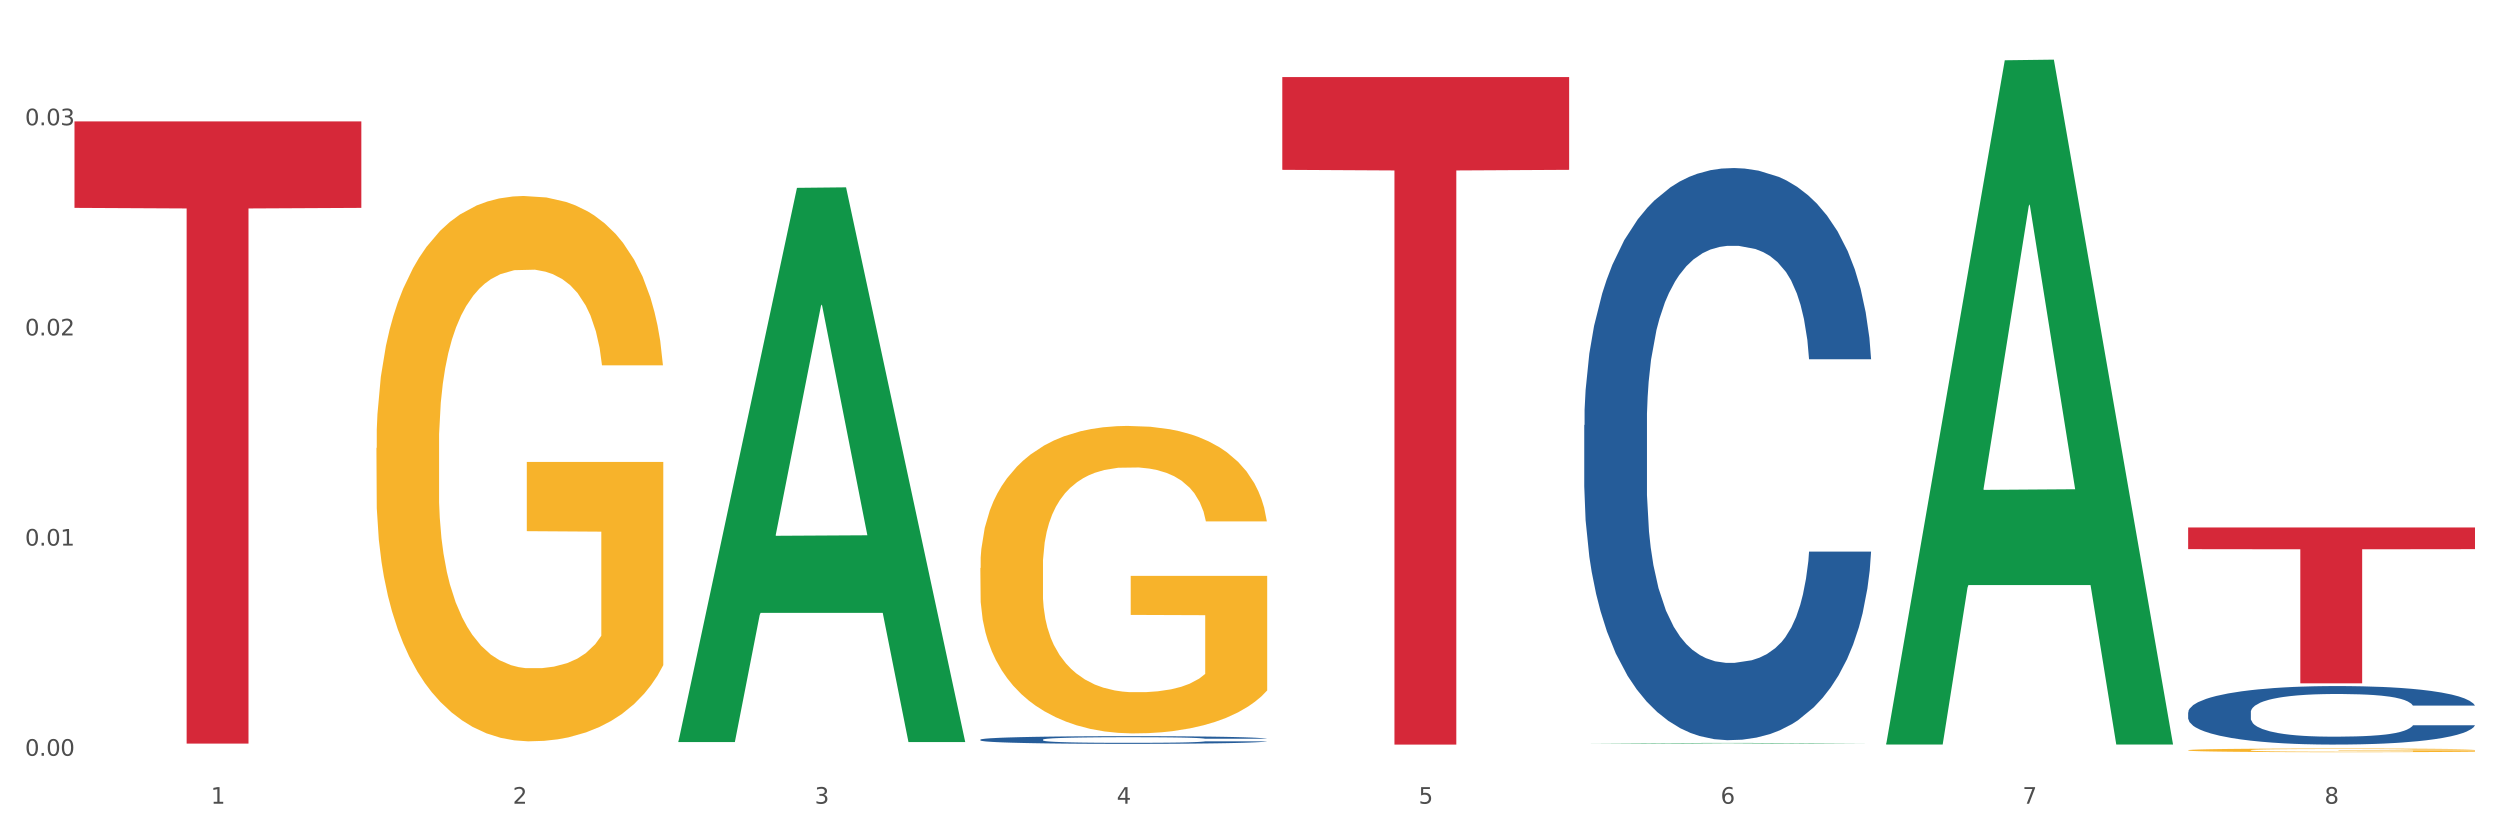
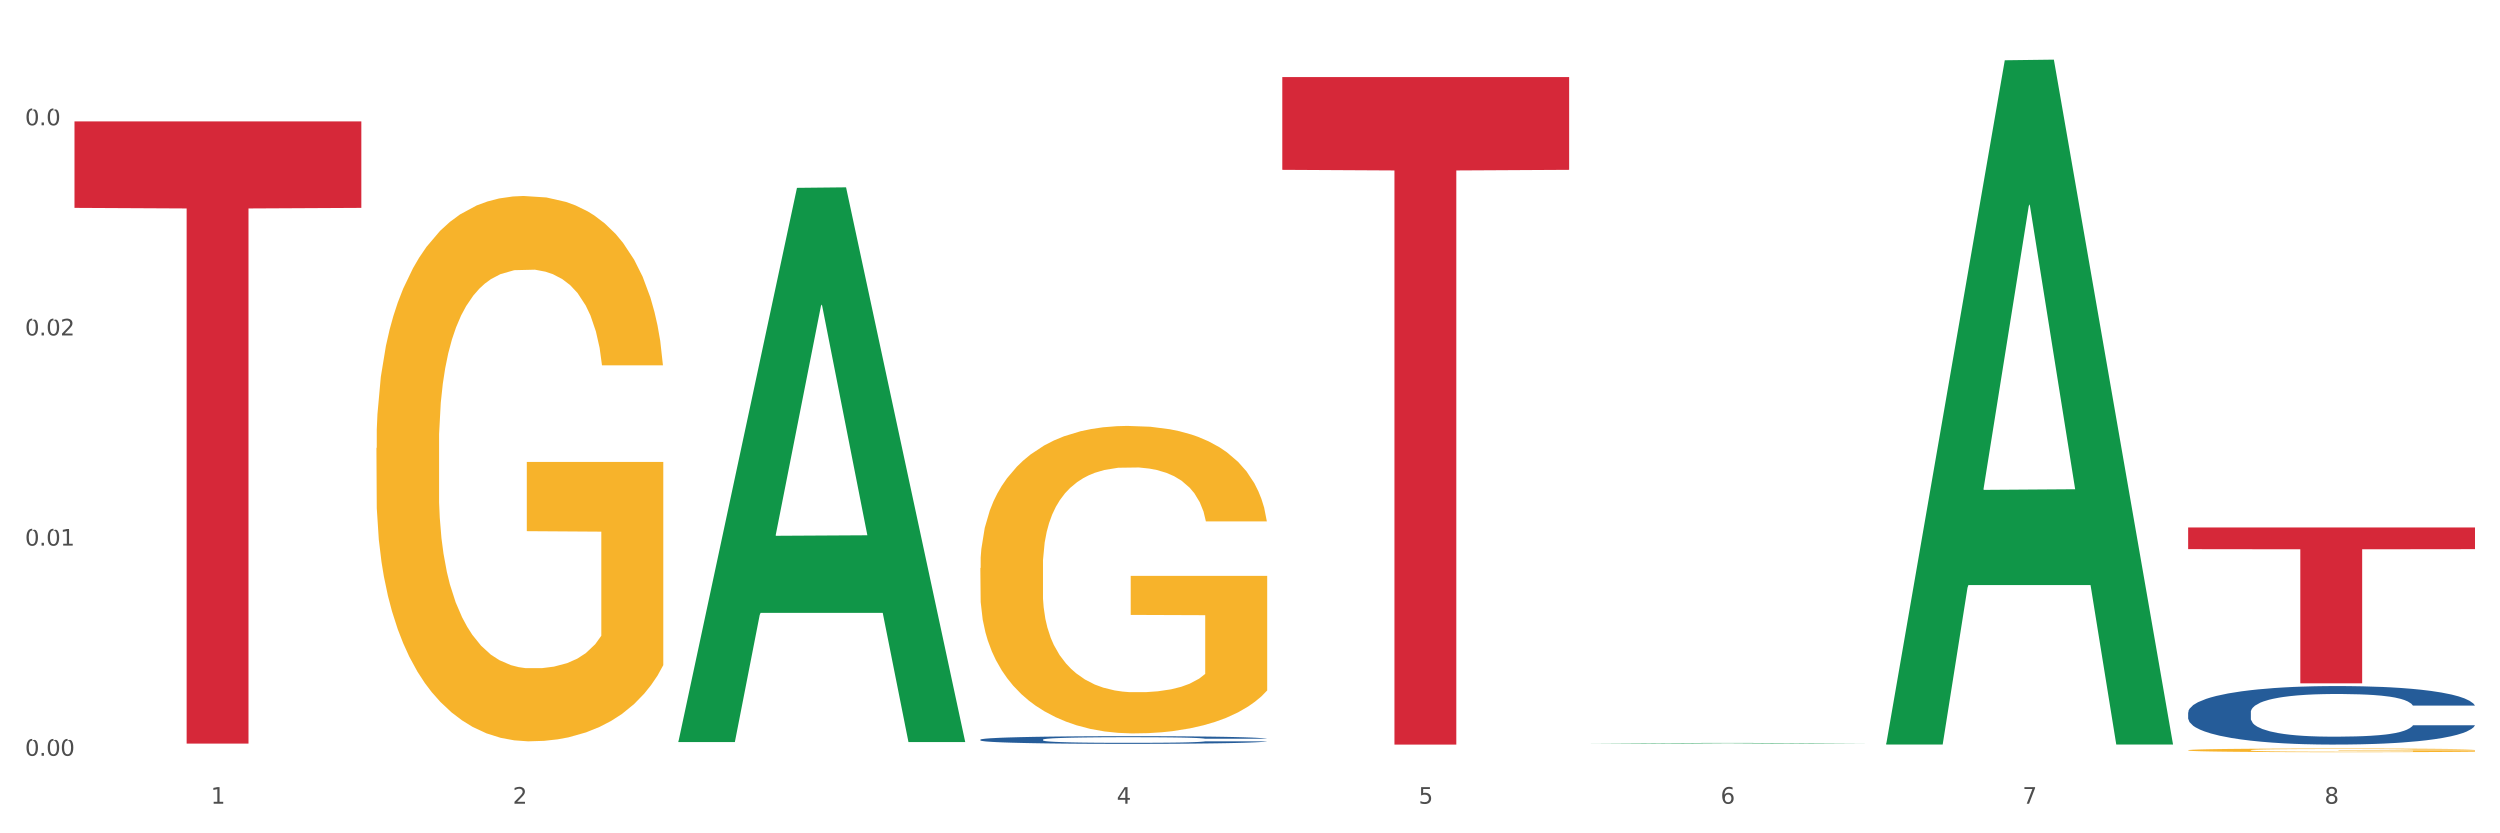
<svg xmlns="http://www.w3.org/2000/svg" xmlns:xlink="http://www.w3.org/1999/xlink" width="1080pt" height="360pt" viewBox="0 0 1080 360" version="1.1">
  <rect x="0" y="0" width="1080" height="360" fill="#333333" stroke="none" />
  <defs>
    <style type="text/css">*{stroke-linejoin: round; stroke-linecap: butt}</style>
  </defs>
  <g id="figure_1">
    <g id="patch_1">
      <path d="M 0 360  L 1080 360  L 1080 0  L 0 0  z " style="fill: #ffffff; stroke: #ffffff; stroke-linejoin: miter" />
    </g>
    <g id="axes_1">
      <g id="matplotlib.axis_1">
        <g id="xtick_1">
          <g id="text_1">
            <g style="fill: #4d4d4d" transform="translate(91.082 347.204) scale(0.096 -0.096)">
              <defs>
                <path id="DejaVuSans-31" d="M 794 531  L 1825 531  L 1825 4091  L 703 3866  L 703 4441  L 1819 4666  L 2450 4666  L 2450 531  L 3481 531  L 3481 0  L 794 0  L 794 531  z " transform="scale(0.016)" />
              </defs>
              <use xlink:href="#DejaVuSans-31" />
            </g>
          </g>
        </g>
        <g id="xtick_2">
          <g id="text_2">
            <g style="fill: #4d4d4d" transform="translate(221.525 347.204) scale(0.096 -0.096)">
              <defs>
                <path id="DejaVuSans-32" d="M 1228 531  L 3431 531  L 3431 0  L 469 0  L 469 531  Q 828 903 1448 1529  Q 2069 2156 2228 2338  Q 2531 2678 2651 2914  Q 2772 3150 2772 3378  Q 2772 3750 2511 3984  Q 2250 4219 1831 4219  Q 1534 4219 1204 4116  Q 875 4013 500 3803  L 500 4441  Q 881 4594 1212 4672  Q 1544 4750 1819 4750  Q 2544 4750 2975 4387  Q 3406 4025 3406 3419  Q 3406 3131 3298 2873  Q 3191 2616 2906 2266  Q 2828 2175 2409 1742  Q 1991 1309 1228 531  z " transform="scale(0.016)" />
              </defs>
              <use xlink:href="#DejaVuSans-32" />
            </g>
          </g>
        </g>
        <g id="xtick_3">
          <g id="text_3">
            <g style="fill: #4d4d4d" transform="translate(351.968 347.204) scale(0.096 -0.096)">
              <defs>
-                 <path id="DejaVuSans-33" d="M 2597 2516  Q 3050 2419 3304 2112  Q 3559 1806 3559 1356  Q 3559 666 3084 287  Q 2609 -91 1734 -91  Q 1441 -91 1130 -33  Q 819 25 488 141  L 488 750  Q 750 597 1062 519  Q 1375 441 1716 441  Q 2309 441 2620 675  Q 2931 909 2931 1356  Q 2931 1769 2642 2001  Q 2353 2234 1838 2234  L 1294 2234  L 1294 2753  L 1863 2753  Q 2328 2753 2575 2939  Q 2822 3125 2822 3475  Q 2822 3834 2567 4026  Q 2313 4219 1838 4219  Q 1578 4219 1281 4162  Q 984 4106 628 3988  L 628 4550  Q 988 4650 1302 4700  Q 1616 4750 1894 4750  Q 2613 4750 3031 4423  Q 3450 4097 3450 3541  Q 3450 3153 3228 2886  Q 3006 2619 2597 2516  z " transform="scale(0.016)" />
-               </defs>
+                 </defs>
              <use xlink:href="#DejaVuSans-33" />
            </g>
          </g>
        </g>
        <g id="xtick_4">
          <g id="text_4">
            <g style="fill: #4d4d4d" transform="translate(482.412 347.204) scale(0.096 -0.096)">
              <defs>
                <path id="DejaVuSans-34" d="M 2419 4116  L 825 1625  L 2419 1625  L 2419 4116  z M 2253 4666  L 3047 4666  L 3047 1625  L 3713 1625  L 3713 1100  L 3047 1100  L 3047 0  L 2419 0  L 2419 1100  L 313 1100  L 313 1709  L 2253 4666  z " transform="scale(0.016)" />
              </defs>
              <use xlink:href="#DejaVuSans-34" />
            </g>
          </g>
        </g>
        <g id="xtick_5">
          <g id="text_5">
            <g style="fill: #4d4d4d" transform="translate(612.855 347.204) scale(0.096 -0.096)">
              <defs>
                <path id="DejaVuSans-35" d="M 691 4666  L 3169 4666  L 3169 4134  L 1269 4134  L 1269 2991  Q 1406 3038 1543 3061  Q 1681 3084 1819 3084  Q 2600 3084 3056 2656  Q 3513 2228 3513 1497  Q 3513 744 3044 326  Q 2575 -91 1722 -91  Q 1428 -91 1123 -41  Q 819 9 494 109  L 494 744  Q 775 591 1075 516  Q 1375 441 1709 441  Q 2250 441 2565 725  Q 2881 1009 2881 1497  Q 2881 1984 2565 2268  Q 2250 2553 1709 2553  Q 1456 2553 1204 2497  Q 953 2441 691 2322  L 691 4666  z " transform="scale(0.016)" />
              </defs>
              <use xlink:href="#DejaVuSans-35" />
            </g>
          </g>
        </g>
        <g id="xtick_6">
          <g id="text_6">
            <g style="fill: #4d4d4d" transform="translate(743.299 347.204) scale(0.096 -0.096)">
              <defs>
                <path id="DejaVuSans-36" d="M 2113 2584  Q 1688 2584 1439 2293  Q 1191 2003 1191 1497  Q 1191 994 1439 701  Q 1688 409 2113 409  Q 2538 409 2786 701  Q 3034 994 3034 1497  Q 3034 2003 2786 2293  Q 2538 2584 2113 2584  z M 3366 4563  L 3366 3988  Q 3128 4100 2886 4159  Q 2644 4219 2406 4219  Q 1781 4219 1451 3797  Q 1122 3375 1075 2522  Q 1259 2794 1537 2939  Q 1816 3084 2150 3084  Q 2853 3084 3261 2657  Q 3669 2231 3669 1497  Q 3669 778 3244 343  Q 2819 -91 2113 -91  Q 1303 -91 875 529  Q 447 1150 447 2328  Q 447 3434 972 4092  Q 1497 4750 2381 4750  Q 2619 4750 2861 4703  Q 3103 4656 3366 4563  z " transform="scale(0.016)" />
              </defs>
              <use xlink:href="#DejaVuSans-36" />
            </g>
          </g>
        </g>
        <g id="xtick_7">
          <g id="text_7">
            <g style="fill: #4d4d4d" transform="translate(873.742 347.204) scale(0.096 -0.096)">
              <defs>
                <path id="DejaVuSans-37" d="M 525 4666  L 3525 4666  L 3525 4397  L 1831 0  L 1172 0  L 2766 4134  L 525 4134  L 525 4666  z " transform="scale(0.016)" />
              </defs>
              <use xlink:href="#DejaVuSans-37" />
            </g>
          </g>
        </g>
        <g id="xtick_8">
          <g id="text_8">
            <g style="fill: #4d4d4d" transform="translate(1004.185 347.204) scale(0.096 -0.096)">
              <defs>
                <path id="DejaVuSans-38" d="M 2034 2216  Q 1584 2216 1326 1975  Q 1069 1734 1069 1313  Q 1069 891 1326 650  Q 1584 409 2034 409  Q 2484 409 2743 651  Q 3003 894 3003 1313  Q 3003 1734 2745 1975  Q 2488 2216 2034 2216  z M 1403 2484  Q 997 2584 770 2862  Q 544 3141 544 3541  Q 544 4100 942 4425  Q 1341 4750 2034 4750  Q 2731 4750 3128 4425  Q 3525 4100 3525 3541  Q 3525 3141 3298 2862  Q 3072 2584 2669 2484  Q 3125 2378 3379 2068  Q 3634 1759 3634 1313  Q 3634 634 3220 271  Q 2806 -91 2034 -91  Q 1263 -91 848 271  Q 434 634 434 1313  Q 434 1759 690 2068  Q 947 2378 1403 2484  z M 1172 3481  Q 1172 3119 1398 2916  Q 1625 2713 2034 2713  Q 2441 2713 2670 2916  Q 2900 3119 2900 3481  Q 2900 3844 2670 4047  Q 2441 4250 2034 4250  Q 1625 4250 1398 4047  Q 1172 3844 1172 3481  z " transform="scale(0.016)" />
              </defs>
              <use xlink:href="#DejaVuSans-38" />
            </g>
          </g>
        </g>
        <g id="xtick_9" />
        <g id="xtick_10" />
        <g id="xtick_11" />
        <g id="xtick_12" />
        <g id="xtick_13" />
        <g id="xtick_14" />
        <g id="xtick_15" />
      </g>
      <g id="matplotlib.axis_2">
        <g id="ytick_1">
          <g id="text_9">
            <g style="fill: #4d4d4d" transform="translate(10.8 326.495) scale(0.096 -0.096)">
              <defs>
-                 <path id="DejaVuSans-30" d="M 2034 4250  Q 1547 4250 1301 3770  Q 1056 3291 1056 2328  Q 1056 1369 1301 889  Q 1547 409 2034 409  Q 2525 409 2770 889  Q 3016 1369 3016 2328  Q 3016 3291 2770 3770  Q 2525 4250 2034 4250  z M 2034 4750  Q 2819 4750 3233 4129  Q 3647 3509 3647 2328  Q 3647 1150 3233 529  Q 2819 -91 2034 -91  Q 1250 -91 836 529  Q 422 1150 422 2328  Q 422 3509 836 4129  Q 1250 4750 2034 4750  z " transform="scale(0.016)" />
+                 <path id="DejaVuSans-30" d="M 2034 4250  Q 1547 4250 1301 3770  Q 1056 3291 1056 2328  Q 1056 1369 1301 889  Q 1547 409 2034 409  Q 2525 409 2770 889  Q 3016 1369 3016 2328  Q 3016 3291 2770 3770  Q 2525 4250 2034 4250  z Q 2819 4750 3233 4129  Q 3647 3509 3647 2328  Q 3647 1150 3233 529  Q 2819 -91 2034 -91  Q 1250 -91 836 529  Q 422 1150 422 2328  Q 422 3509 836 4129  Q 1250 4750 2034 4750  z " transform="scale(0.016)" />
                <path id="DejaVuSans-2e" d="M 684 794  L 1344 794  L 1344 0  L 684 0  L 684 794  z " transform="scale(0.016)" />
              </defs>
              <use xlink:href="#DejaVuSans-30" />
              <use xlink:href="#DejaVuSans-2e" transform="translate(63.623 0)" />
              <use xlink:href="#DejaVuSans-30" transform="translate(95.41 0)" />
              <use xlink:href="#DejaVuSans-30" transform="translate(159.033 0)" />
            </g>
          </g>
        </g>
        <g id="ytick_2">
          <g id="text_10">
            <g style="fill: #4d4d4d" transform="translate(10.8 235.705) scale(0.096 -0.096)">
              <use xlink:href="#DejaVuSans-30" />
              <use xlink:href="#DejaVuSans-2e" transform="translate(63.623 0)" />
              <use xlink:href="#DejaVuSans-30" transform="translate(95.41 0)" />
              <use xlink:href="#DejaVuSans-31" transform="translate(159.033 0)" />
            </g>
          </g>
        </g>
        <g id="ytick_3">
          <g id="text_11">
            <g style="fill: #4d4d4d" transform="translate(10.8 144.915) scale(0.096 -0.096)">
              <use xlink:href="#DejaVuSans-30" />
              <use xlink:href="#DejaVuSans-2e" transform="translate(63.623 0)" />
              <use xlink:href="#DejaVuSans-30" transform="translate(95.41 0)" />
              <use xlink:href="#DejaVuSans-32" transform="translate(159.033 0)" />
            </g>
          </g>
        </g>
        <g id="ytick_4">
          <g id="text_12">
            <g style="fill: #4d4d4d" transform="translate(10.8 54.125) scale(0.096 -0.096)">
              <use xlink:href="#DejaVuSans-30" />
              <use xlink:href="#DejaVuSans-2e" transform="translate(63.623 0)" />
              <use xlink:href="#DejaVuSans-30" transform="translate(95.41 0)" />
              <use xlink:href="#DejaVuSans-33" transform="translate(159.033 0)" />
            </g>
          </g>
        </g>
        <g id="ytick_5" />
        <g id="ytick_6" />
        <g id="ytick_7" />
      </g>
      <g id="PolyCollection_1">
        <path d="M 293.062 320.118  L 293.19 319.893  L 344.291 81.15  L 365.498 80.925  L 416.983 320.568  L 392.454 320.568  L 381.34 264.764  L 328.577 264.764  L 328.194 265.664  L 317.463 320.568  L 293.062 320.568  L 293.062 320.118  L 335.221 231.462  L 374.696 231.237  L 355.15 132.004  L 354.895 131.554  L 354.639 132.229  L 335.093 231.237  L 335.221 231.462  L 293.062 320.118  z " clip-path="url(#p32c365598c)" style="fill: #109648" />
        <path d="M 945.279 307.738  L 945.425 307.715  L 945.425 307.068  L 945.865 306.191  L 947.476 304.575  L 949.527 303.351  L 953.042 301.919  L 954.946 301.319  L 957.437 300.65  L 962.563 299.564  L 968.422 298.641  L 972.524 298.133  L 975.6 297.81  L 982.484 297.232  L 986.439 296.979  L 990.541 296.771  L 994.056 296.632  L 999.915 296.471  L 1004.603 296.401  L 1010.022 296.378  L 1014.563 296.401  L 1020.569 296.494  L 1029.358 296.771  L 1032.727 296.932  L 1037.268 297.209  L 1041.955 297.579  L 1045.763 297.948  L 1050.158 298.479  L 1054.699 299.172  L 1059.093 300.049  L 1062.169 300.857  L 1064.659 301.712  L 1066.856 302.751  L 1068.468 303.882  L 1069.2 304.828  L 1042.394 304.828  L 1041.662 303.974  L 1040.197 303.051  L 1038.732 302.427  L 1037.121 301.919  L 1034.631 301.342  L 1032.434 300.973  L 1028.772 300.534  L 1025.403 300.257  L 1022.62 300.095  L 1019.251 299.957  L 1012.073 299.818  L 1006.946 299.818  L 1003.724 299.865  L 999.769 299.98  L 996.4 300.142  L 992.445 300.419  L 989.369 300.719  L 986.293 301.111  L 984.535 301.388  L 981.899 301.896  L 980.141 302.312  L 977.797 303.028  L 976.479 303.536  L 974.135 304.852  L 973.11 305.821  L 972.67 306.491  L 972.377 307.23  L 972.377 310.831  L 973.256 312.448  L 973.989 313.14  L 975.16 313.925  L 977.358 314.941  L 980.58 315.934  L 983.949 316.65  L 986.732 317.088  L 989.369 317.412  L 992.006 317.666  L 995.228 317.896  L 997.865 318.035  L 1001.82 318.173  L 1006.507 318.243  L 1010.169 318.243  L 1017.639 318.127  L 1021.008 318.012  L 1024.231 317.85  L 1027.746 317.596  L 1030.53 317.319  L 1032.141 317.111  L 1034.777 316.673  L 1036.828 316.211  L 1038.586 315.68  L 1039.758 315.218  L 1041.076 314.526  L 1042.101 313.741  L 1042.394 313.325  L 1069.2 313.325  L 1068.614 314.156  L 1067.589 314.964  L 1065.538 316.049  L 1063.927 316.673  L 1061.437 317.435  L 1058.8 318.081  L 1055.138 318.797  L 1051.769 319.328  L 1048.254 319.79  L 1044.445 320.205  L 1037.561 320.782  L 1035.07 320.944  L 1029.797 321.221  L 1025.696 321.383  L 1019.69 321.544  L 1013.538 321.637  L 1007.093 321.66  L 1001.38 321.614  L 995.082 321.475  L 991.127 321.337  L 986.732 321.129  L 981.606 320.806  L 976.772 320.413  L 972.231 319.951  L 967.983 319.42  L 964.028 318.82  L 958.901 317.827  L 955.093 316.857  L 952.31 315.957  L 950.406 315.195  L 948.501 314.225  L 947.476 313.556  L 945.865 311.94  L 945.279 310.439  L 945.279 307.738  z " clip-path="url(#p32c365598c)" style="fill: #255c99" />
-         <path d="M 684.392 183.651  L 684.538 183.425  L 684.538 177.105  L 684.978 168.527  L 686.589 152.725  L 688.64 140.761  L 692.155 126.766  L 694.06 120.897  L 696.55 114.35  L 701.677 103.741  L 707.536 94.711  L 711.637 89.745  L 714.713 86.585  L 721.598 80.941  L 725.553 78.458  L 729.654 76.427  L 733.169 75.072  L 739.029 73.492  L 743.716 72.815  L 749.136 72.589  L 753.677 72.815  L 759.682 73.718  L 768.471 76.427  L 771.84 78.007  L 776.381 80.716  L 781.068 84.327  L 784.877 87.939  L 789.271 93.131  L 793.812 99.903  L 798.206 108.481  L 801.282 116.382  L 803.772 124.734  L 805.97 134.892  L 807.581 145.953  L 808.313 155.208  L 781.508 155.208  L 780.775 146.856  L 779.31 137.827  L 777.846 131.732  L 776.234 126.766  L 773.744 121.122  L 771.547 117.511  L 767.885 113.222  L 764.516 110.513  L 761.733 108.933  L 758.364 107.578  L 751.186 106.224  L 746.06 106.224  L 742.837 106.675  L 738.882 107.804  L 735.513 109.384  L 731.558 112.093  L 728.482 115.027  L 725.406 118.865  L 723.648 121.574  L 721.012 126.54  L 719.254 130.603  L 716.91 137.601  L 715.592 142.567  L 713.248 155.434  L 712.223 164.915  L 711.784 171.461  L 711.491 178.685  L 711.491 213.9  L 712.369 229.701  L 713.102 236.473  L 714.274 244.148  L 716.471 254.081  L 719.693 263.787  L 723.062 270.785  L 725.846 275.074  L 728.482 278.234  L 731.119 280.717  L 734.341 282.975  L 736.978 284.329  L 740.933 285.683  L 745.62 286.361  L 749.282 286.361  L 756.753 285.232  L 760.122 284.103  L 763.344 282.523  L 766.86 280.04  L 769.643 277.331  L 771.254 275.3  L 773.891 271.011  L 775.941 266.496  L 777.699 261.304  L 778.871 256.789  L 780.189 250.017  L 781.215 242.342  L 781.508 238.279  L 808.313 238.279  L 807.727 246.406  L 806.702 254.306  L 804.651 264.916  L 803.04 271.011  L 800.55 278.46  L 797.913 284.781  L 794.251 291.778  L 790.882 296.97  L 787.367 301.485  L 783.558 305.548  L 776.674 311.192  L 774.184 312.772  L 768.91 315.481  L 764.809 317.061  L 758.803 318.641  L 752.651 319.544  L 746.206 319.77  L 740.493 319.318  L 734.195 317.964  L 730.24 316.609  L 725.846 314.578  L 720.719 311.417  L 715.885 307.58  L 711.344 303.065  L 707.096 297.873  L 703.141 292.004  L 698.015 282.297  L 694.206 272.817  L 691.423 264.013  L 689.519 256.564  L 687.615 247.083  L 686.589 240.536  L 684.978 224.735  L 684.392 210.062  L 684.392 183.651  z " clip-path="url(#p32c365598c)" style="fill: #255c99" />
        <path d="M 423.505 319.519  L 423.652 319.516  L 423.652 319.431  L 424.091 319.316  L 425.702 319.104  L 427.753 318.943  L 431.269 318.755  L 433.173 318.676  L 435.663 318.588  L 440.79 318.446  L 446.649 318.324  L 450.75 318.258  L 453.826 318.215  L 460.711 318.139  L 464.666 318.106  L 468.767 318.079  L 472.283 318.06  L 478.142 318.039  L 482.829 318.03  L 488.249 318.027  L 492.79 318.03  L 498.795 318.042  L 507.584 318.079  L 510.953 318.1  L 515.494 318.136  L 520.181 318.185  L 523.99 318.233  L 528.384 318.303  L 532.925 318.394  L 537.319 318.509  L 540.395 318.615  L 542.886 318.728  L 545.083 318.864  L 546.694 319.013  L 547.426 319.137  L 520.621 319.137  L 519.888 319.025  L 518.424 318.904  L 516.959 318.822  L 515.348 318.755  L 512.857 318.679  L 510.66 318.631  L 506.998 318.573  L 503.629 318.537  L 500.846 318.515  L 497.477 318.497  L 490.3 318.479  L 485.173 318.479  L 481.95 318.485  L 477.995 318.5  L 474.626 318.521  L 470.671 318.558  L 467.595 318.597  L 464.519 318.649  L 462.762 318.685  L 460.125 318.752  L 458.367 318.807  L 456.024 318.901  L 454.705 318.967  L 452.362 319.14  L 451.336 319.268  L 450.897 319.356  L 450.604 319.453  L 450.604 319.926  L 451.483 320.138  L 452.215 320.229  L 453.387 320.332  L 455.584 320.466  L 458.807 320.596  L 462.176 320.69  L 464.959 320.748  L 467.595 320.79  L 470.232 320.823  L 473.455 320.854  L 476.091 320.872  L 480.046 320.89  L 484.733 320.899  L 488.395 320.899  L 495.866 320.884  L 499.235 320.869  L 502.457 320.848  L 505.973 320.814  L 508.756 320.778  L 510.367 320.751  L 513.004 320.693  L 515.055 320.632  L 516.812 320.563  L 517.984 320.502  L 519.302 320.411  L 520.328 320.308  L 520.621 320.253  L 547.426 320.253  L 546.84 320.362  L 545.815 320.469  L 543.764 320.611  L 542.153 320.693  L 539.663 320.793  L 537.026 320.878  L 533.364 320.972  L 529.995 321.042  L 526.48 321.102  L 522.671 321.157  L 515.787 321.233  L 513.297 321.254  L 508.024 321.291  L 503.922 321.312  L 497.917 321.333  L 491.764 321.345  L 485.319 321.348  L 479.607 321.342  L 473.308 321.324  L 469.353 321.306  L 464.959 321.278  L 459.832 321.236  L 454.998 321.184  L 450.457 321.124  L 446.209 321.054  L 442.255 320.975  L 437.128 320.845  L 433.319 320.717  L 430.536 320.599  L 428.632 320.499  L 426.728 320.372  L 425.702 320.284  L 424.091 320.071  L 423.505 319.874  L 423.505 319.519  z " clip-path="url(#p32c365598c)" style="fill: #255c99" />
        <path d="M 162.618 193.531  L 162.765 193.316  L 162.765 185.57  L 163.057 178.9  L 164.52 162.763  L 166.715 149.423  L 168.324 142.323  L 169.934 136.513  L 171.836 130.704  L 174.177 124.68  L 178.419 115.858  L 181.053 111.34  L 184.272 106.606  L 190.124 99.721  L 194.367 95.848  L 198.756 92.621  L 205.925 88.748  L 210.607 87.027  L 215.581 85.736  L 221.58 84.875  L 226.115 84.66  L 236.064 85.305  L 244.55 87.242  L 248.646 88.748  L 253.913 91.33  L 256.693 93.051  L 261.229 96.494  L 265.91 101.012  L 269.129 104.885  L 273.957 112.2  L 277.615 119.516  L 280.98 128.552  L 282.736 134.792  L 284.052 140.601  L 285.223 147.271  L 286.393 157.814  L 260.058 157.814  L 259.034 150.284  L 257.425 143.183  L 255.084 136.298  L 253.036 131.995  L 249.524 126.616  L 246.305 123.173  L 242.94 120.592  L 238.844 118.44  L 235.625 117.364  L 231.09 116.504  L 222.165 116.719  L 216.166 118.44  L 212.07 120.592  L 209.436 122.528  L 207.095 124.68  L 204.462 127.692  L 201.389 132.21  L 199.195 136.298  L 197 141.462  L 195.245 146.626  L 193.635 152.65  L 192.319 159.105  L 191.294 165.775  L 190.417 173.951  L 189.685 187.506  L 189.685 216.983  L 189.978 223.653  L 190.709 232.475  L 191.587 239.145  L 193.05 247.105  L 194.367 252.484  L 196.854 260.23  L 199.634 266.685  L 201.828 270.773  L 204.023 274.216  L 207.827 278.949  L 212.07 282.822  L 215.727 285.189  L 220.702 287.34  L 224.067 288.201  L 226.993 288.631  L 234.162 288.631  L 239.283 287.986  L 244.989 286.48  L 249.378 284.543  L 253.036 282.176  L 257.132 278.304  L 259.766 274.646  L 259.766 229.677  L 227.578 229.462  L 227.578 199.555  L 286.54 199.555  L 286.54 287.34  L 284.052 291.859  L 281.273 295.947  L 278.346 299.604  L 273.957 304.123  L 268.69 308.426  L 264.008 311.438  L 259.034 314.02  L 253.182 316.387  L 245.574 318.538  L 240.892 319.399  L 235.04 320.045  L 228.164 320.26  L 222.165 319.829  L 216.313 318.754  L 210.168 316.817  L 204.169 314.02  L 199.634 311.223  L 195.098 307.78  L 190.27 303.262  L 186.466 298.959  L 183.54 295.086  L 180.321 290.137  L 176.81 283.683  L 174.177 277.873  L 171.836 271.849  L 169.348 264.103  L 167.593 257.433  L 165.837 249.042  L 164.813 242.802  L 163.643 233.12  L 162.765 219.565  L 162.618 193.531  z " clip-path="url(#p32c365598c)" style="fill: #f7b32b" />
        <path d="M 945.279 324.093  L 945.425 324.091  L 945.425 324.039  L 945.718 323.994  L 947.181 323.884  L 949.375 323.794  L 950.985 323.746  L 952.594 323.707  L 954.496 323.668  L 956.837 323.627  L 961.08 323.567  L 963.713 323.537  L 966.932 323.505  L 972.784 323.458  L 977.027 323.432  L 981.416 323.41  L 988.585 323.384  L 993.267 323.372  L 998.242 323.364  L 1004.24 323.358  L 1008.776 323.356  L 1018.724 323.361  L 1027.21 323.374  L 1031.307 323.384  L 1036.574 323.401  L 1039.354 323.413  L 1043.889 323.436  L 1048.571 323.467  L 1051.79 323.493  L 1056.618 323.543  L 1060.275 323.592  L 1063.64 323.653  L 1065.396 323.695  L 1066.713 323.735  L 1067.883 323.78  L 1069.054 323.851  L 1042.719 323.851  L 1041.694 323.8  L 1040.085 323.752  L 1037.744 323.706  L 1035.696 323.676  L 1032.185 323.64  L 1028.966 323.617  L 1025.601 323.599  L 1021.504 323.585  L 1018.285 323.577  L 1013.75 323.572  L 1004.825 323.573  L 998.827 323.585  L 994.73 323.599  L 992.097 323.612  L 989.756 323.627  L 987.122 323.647  L 984.05 323.678  L 981.855 323.706  L 979.661 323.74  L 977.905 323.775  L 976.296 323.816  L 974.979 323.86  L 973.955 323.905  L 973.077 323.96  L 972.345 324.052  L 972.345 324.251  L 972.638 324.296  L 973.37 324.356  L 974.247 324.401  L 975.71 324.455  L 977.027 324.491  L 979.514 324.544  L 982.294 324.587  L 984.489 324.615  L 986.683 324.638  L 990.487 324.67  L 994.73 324.696  L 998.388 324.712  L 1003.362 324.727  L 1006.727 324.733  L 1009.653 324.736  L 1016.822 324.736  L 1021.943 324.731  L 1027.649 324.721  L 1032.038 324.708  L 1035.696 324.692  L 1039.792 324.666  L 1042.426 324.641  L 1042.426 324.337  L 1010.239 324.336  L 1010.239 324.133  L 1069.2 324.133  L 1069.2 324.727  L 1066.713 324.757  L 1063.933 324.785  L 1061.007 324.81  L 1056.618 324.84  L 1051.351 324.869  L 1046.669 324.89  L 1041.694 324.907  L 1035.842 324.923  L 1028.234 324.938  L 1023.553 324.944  L 1017.7 324.948  L 1010.824 324.95  L 1004.825 324.947  L 998.973 324.939  L 992.828 324.926  L 986.83 324.907  L 982.294 324.888  L 977.759 324.865  L 972.931 324.835  L 969.127 324.805  L 966.201 324.779  L 962.982 324.746  L 959.47 324.702  L 956.837 324.663  L 954.496 324.622  L 952.009 324.57  L 950.253 324.525  L 948.498 324.468  L 947.473 324.426  L 946.303 324.36  L 945.425 324.269  L 945.279 324.093  z " clip-path="url(#p32c365598c)" style="fill: #f7b32b" />
        <path d="M 32.175 52.451  L 156.096 52.451  L 156.096 89.802  L 107.35 90.054  L 107.35 321.222  L 80.628 321.222  L 80.628 90.054  L 32.175 89.802  L 32.175 52.704  L 32.175 52.451  z " clip-path="url(#p32c365598c)" style="fill: #d62839" />
        <path d="M 945.279 227.878  L 1069.2 227.878  L 1069.2 237.232  L 1020.454 237.296  L 1020.454 295.19  L 993.731 295.19  L 993.731 237.296  L 945.279 237.232  L 945.279 227.942  L 945.279 227.878  z " clip-path="url(#p32c365598c)" style="fill: #d62839" />
        <path d="M 423.505 245.379  L 423.651 245.258  L 423.651 240.89  L 423.944 237.129  L 425.407 228.03  L 427.602 220.508  L 429.211 216.504  L 430.82 213.229  L 432.722 209.953  L 435.063 206.556  L 439.306 201.582  L 441.94 199.034  L 445.158 196.365  L 451.011 192.482  L 455.254 190.299  L 459.643 188.479  L 466.812 186.295  L 471.494 185.324  L 476.468 184.596  L 482.467 184.111  L 487.002 183.99  L 496.951 184.354  L 505.437 185.446  L 509.533 186.295  L 514.8 187.751  L 517.58 188.721  L 522.115 190.663  L 526.797 193.21  L 530.016 195.394  L 534.844 199.519  L 538.502 203.644  L 541.867 208.74  L 543.622 212.258  L 544.939 215.534  L 546.11 219.295  L 547.28 225.24  L 520.945 225.24  L 519.921 220.993  L 518.312 216.99  L 515.971 213.107  L 513.922 210.681  L 510.411 207.648  L 507.192 205.707  L 503.827 204.251  L 499.731 203.038  L 496.512 202.431  L 491.976 201.946  L 483.052 202.067  L 477.053 203.038  L 472.957 204.251  L 470.323 205.343  L 467.982 206.556  L 465.349 208.255  L 462.276 210.802  L 460.082 213.107  L 457.887 216.019  L 456.131 218.931  L 454.522 222.328  L 453.205 225.968  L 452.181 229.729  L 451.303 234.339  L 450.572 241.982  L 450.572 258.604  L 450.864 262.365  L 451.596 267.339  L 452.474 271.1  L 453.937 275.589  L 455.254 278.622  L 457.741 282.99  L 460.521 286.629  L 462.715 288.934  L 464.91 290.876  L 468.714 293.545  L 472.957 295.728  L 476.614 297.063  L 481.589 298.276  L 484.954 298.762  L 487.88 299.004  L 495.049 299.004  L 500.17 298.64  L 505.875 297.791  L 510.265 296.699  L 513.922 295.365  L 518.019 293.181  L 520.652 291.118  L 520.652 265.762  L 488.465 265.64  L 488.465 248.776  L 547.426 248.776  L 547.426 298.276  L 544.939 300.824  L 542.159 303.129  L 539.233 305.192  L 534.844 307.739  L 529.577 310.166  L 524.895 311.864  L 519.921 313.32  L 514.069 314.655  L 506.461 315.868  L 501.779 316.353  L 495.927 316.717  L 489.05 316.839  L 483.052 316.596  L 477.2 315.989  L 471.055 314.898  L 465.056 313.32  L 460.521 311.743  L 455.985 309.802  L 451.157 307.254  L 447.353 304.828  L 444.427 302.644  L 441.208 299.853  L 437.697 296.214  L 435.063 292.938  L 432.722 289.541  L 430.235 285.173  L 428.48 281.412  L 426.724 276.681  L 425.7 273.162  L 424.529 267.703  L 423.651 260.059  L 423.505 245.379  z " clip-path="url(#p32c365598c)" style="fill: #f7b32b" />
        <path d="M 553.949 33.291  L 677.87 33.291  L 677.87 73.365  L 629.124 73.635  L 629.124 321.66  L 602.401 321.66  L 602.401 73.635  L 553.949 73.365  L 553.949 33.562  L 553.949 33.291  z " clip-path="url(#p32c365598c)" style="fill: #d62839" />
        <path d="M 684.392 321.297  L 684.52 321.296  L 735.621 320.958  L 756.828 320.958  L 808.313 321.297  L 783.784 321.297  L 772.67 321.218  L 719.908 321.218  L 719.524 321.219  L 708.793 321.297  L 684.392 321.297  L 684.392 321.297  L 726.551 321.171  L 766.027 321.171  L 746.48 321.03  L 746.225 321.03  L 745.969 321.031  L 726.423 321.171  L 726.551 321.171  L 684.392 321.297  z " clip-path="url(#p32c365598c)" style="fill: #109648" />
        <path d="M 814.835 321.093  L 814.963 320.815  L 866.065 26.037  L 887.272 25.759  L 938.757 321.649  L 914.228 321.649  L 903.113 252.747  L 850.351 252.747  L 849.968 253.858  L 839.236 321.649  L 814.835 321.649  L 814.835 321.093  L 856.994 211.628  L 896.47 211.35  L 876.924 88.827  L 876.668 88.271  L 876.413 89.105  L 856.866 211.35  L 856.994 211.628  L 814.835 321.093  z " clip-path="url(#p32c365598c)" style="fill: #109648" />
      </g>
    </g>
  </g>
  <defs>
    <clipPath id="p32c365598c">
      <rect x="32.175" y="10.8" width="1037.025" height="329.109" />
    </clipPath>
  </defs>
</svg>